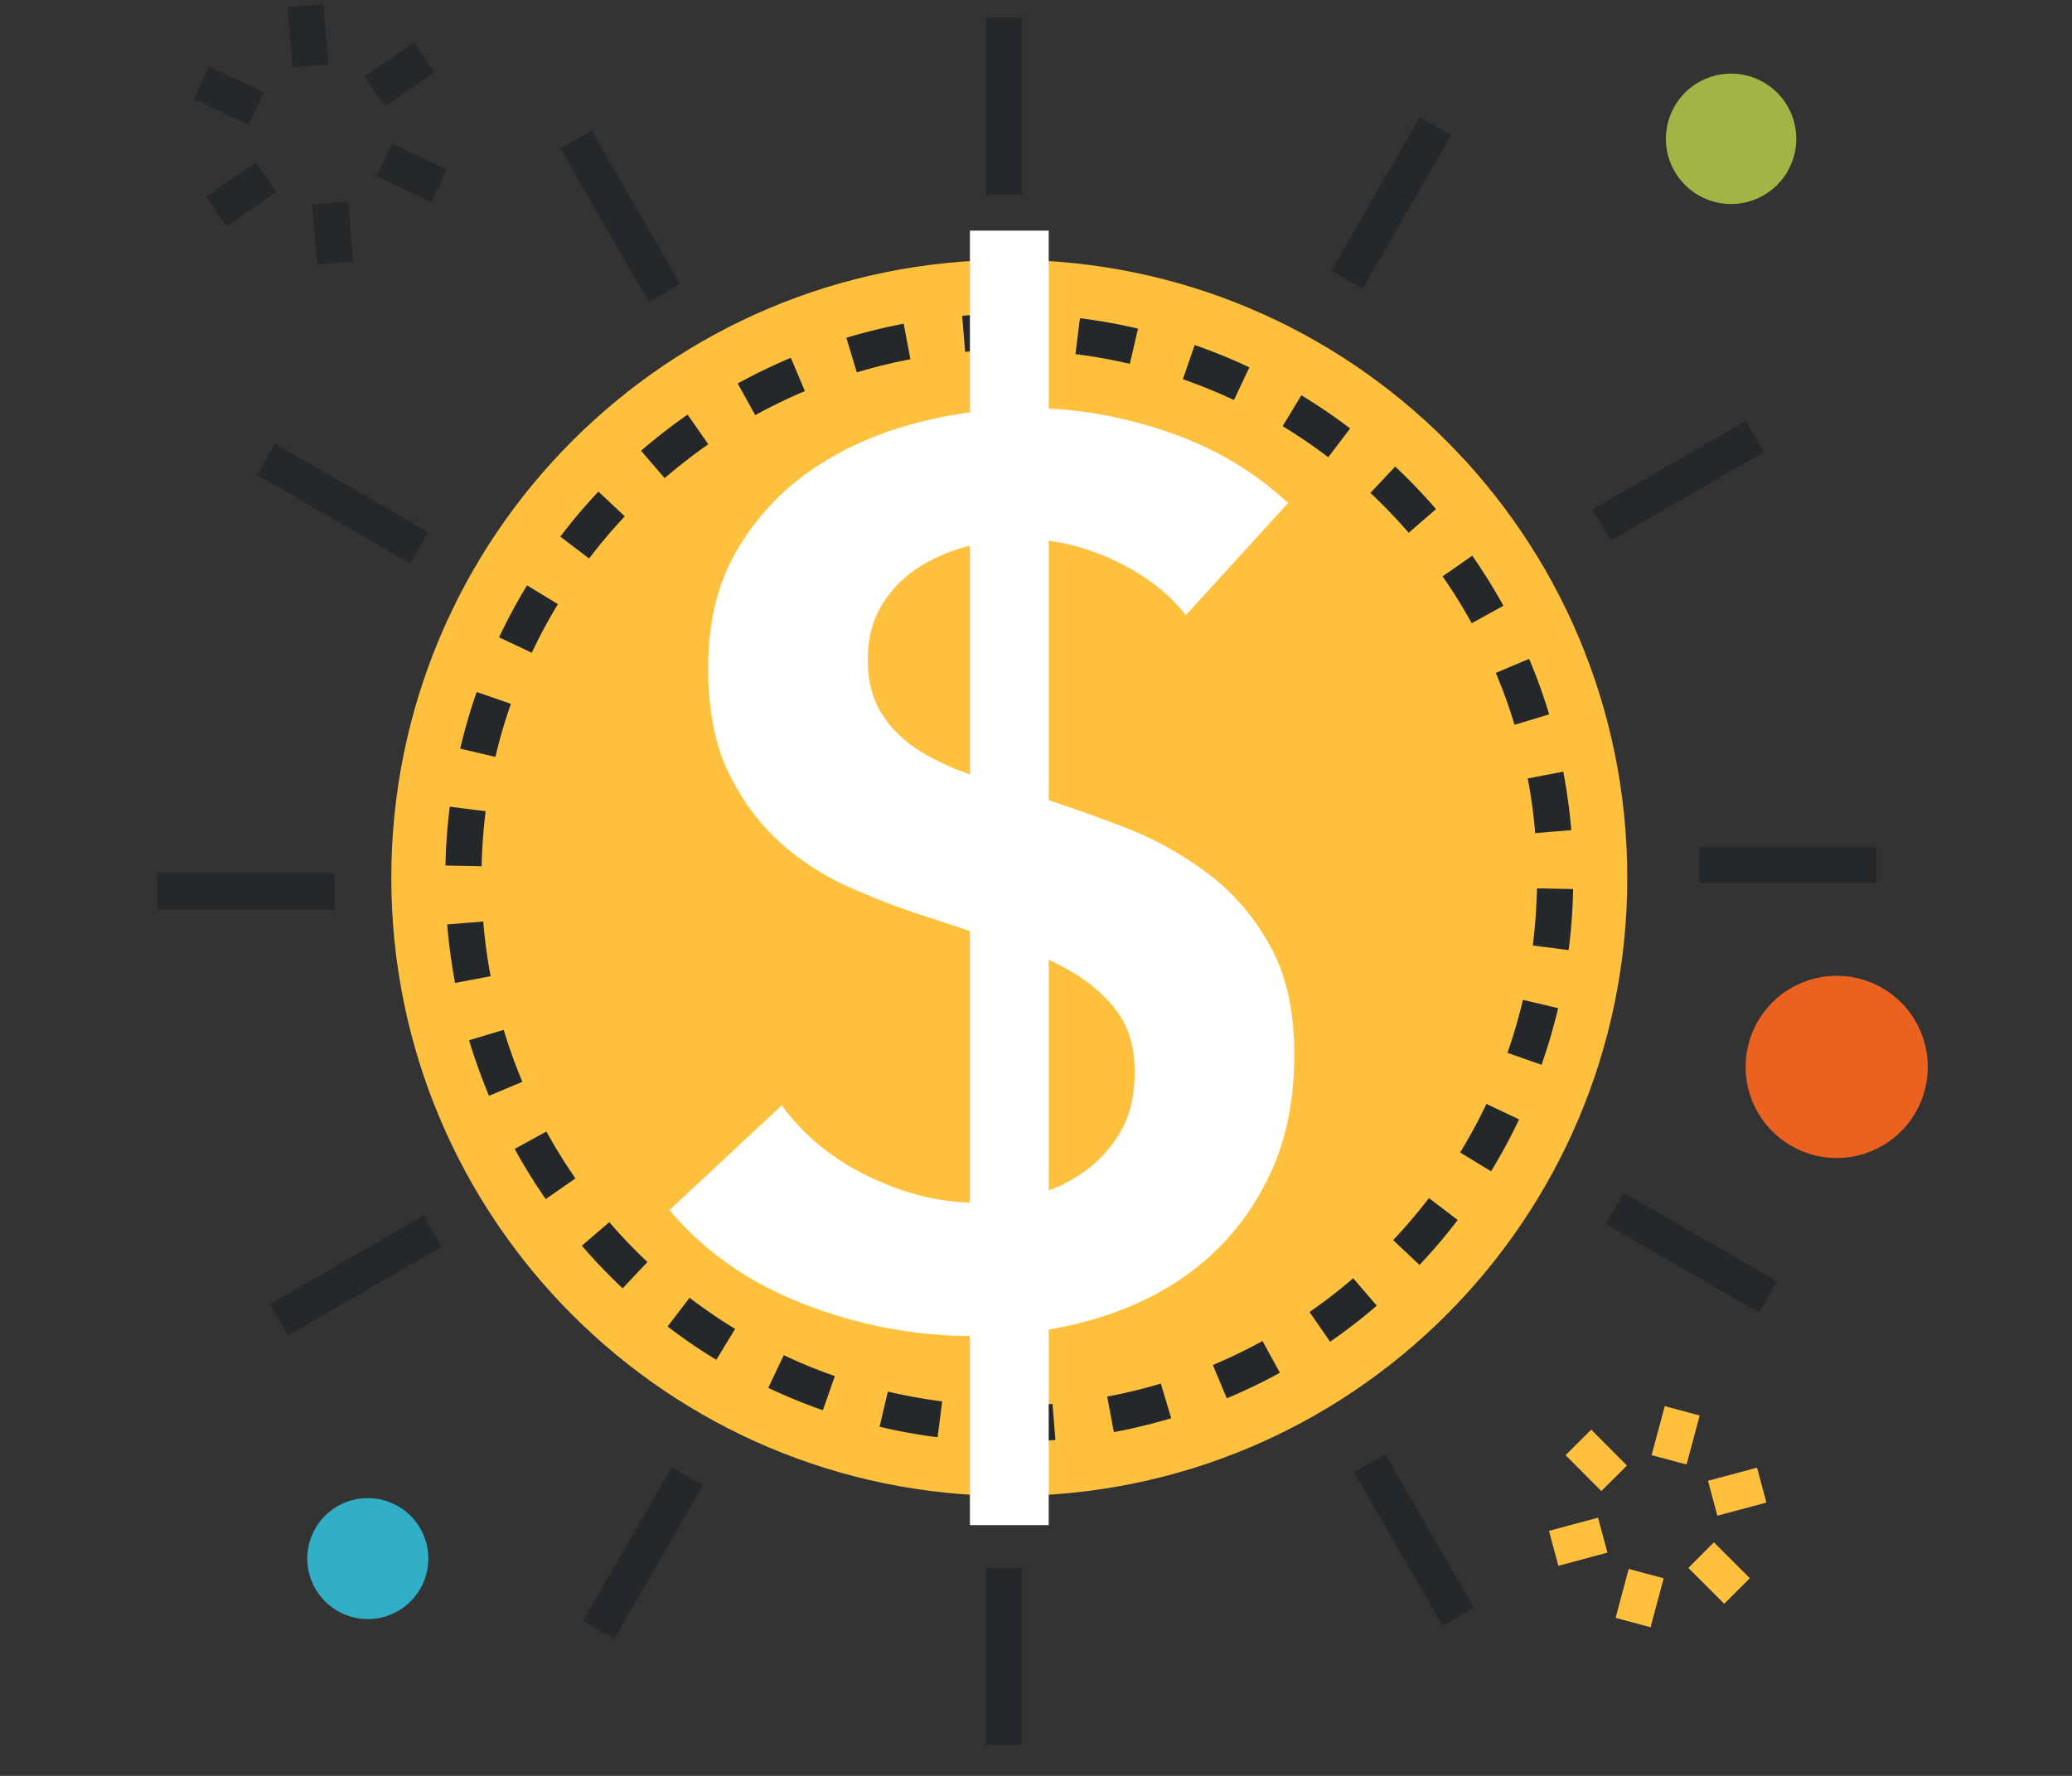
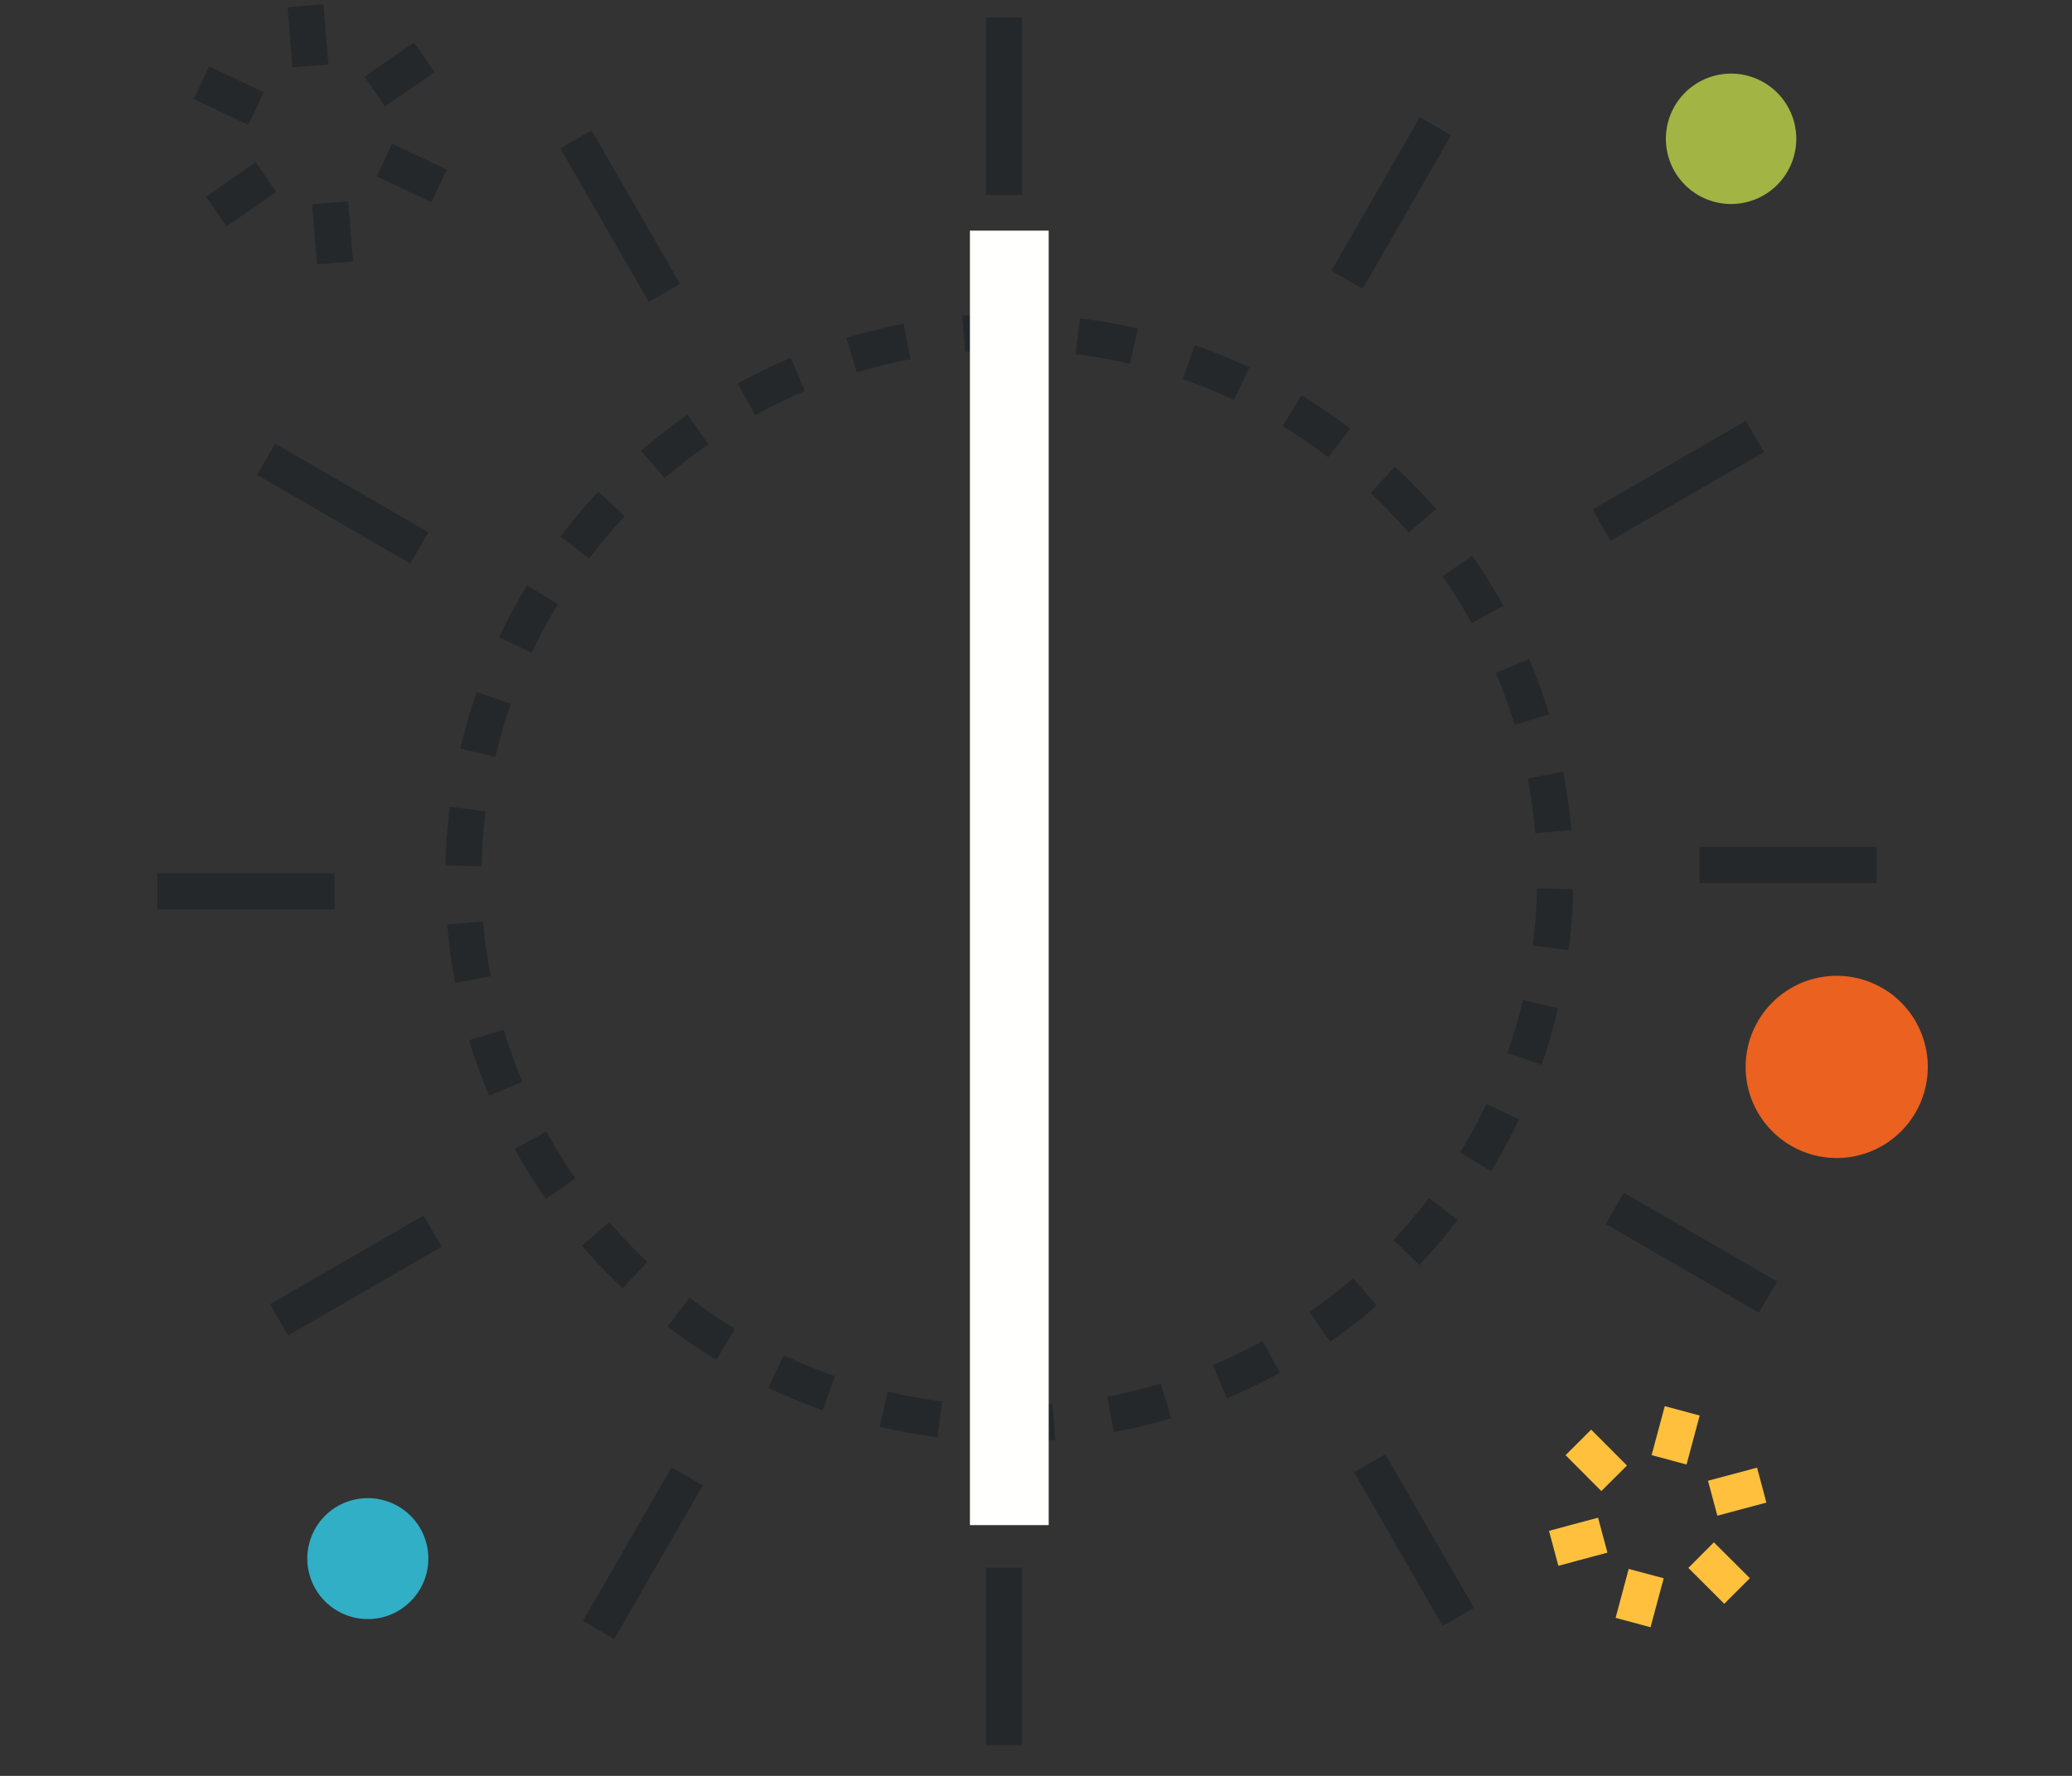
<svg xmlns="http://www.w3.org/2000/svg" width="126" height="108" viewBox="0 0 126 108">
  <rect x="0" y="0" width="126" height="108" fill="#333333" stroke="none" />
  <g fill="none" fill-rule="evenodd">
-     <path d="M0 0h126v108H0z" />
-     <path d="M98.956 53.389c0 20.757-16.814 37.587-37.576 37.587-20.759 0-37.584-16.83-37.584-37.587 0-20.762 16.825-37.587 37.584-37.587 20.762 0 37.576 16.825 37.576 37.587" fill="#FFC13D" />
    <path d="M117.23 64.884a5.54 5.54 0 0 1-5.536 5.541 5.54 5.54 0 1 1 0-11.081 5.536 5.536 0 0 1 5.536 5.54" fill="#EA6120" />
    <path d="M26.048 94.782c0 2.03-1.65 3.682-3.676 3.682a3.685 3.685 0 0 1-3.685-3.682 3.675 3.675 0 0 1 3.685-3.672 3.675 3.675 0 0 1 3.676 3.672" fill="#30AFC7" />
    <path d="M109.233 8.442a3.964 3.964 0 0 1-7.929 0 3.964 3.964 0 1 1 7.93 0" fill="#A2B443" />
    <path fill="#FFC13D" d="m95.203 88.496 2.176 2.183 1.558-1.554-2.176-2.182m-1.996 8.281 2.984-.801-.57-2.125-2.983.8m6.175 5.862.799-2.977-2.126-.57-.798 2.977m8.164-2.412-2.187-2.182-1.553 1.558 2.185 2.18m1.993-8.279-2.983.797.57 2.125 2.98-.797m-6.179-5.865-.801 2.979 2.125.57.8-2.979" />
    <path fill="#25282A" d="M11.781 6.025 15.1 7.6l.944-1.989-3.32-1.575m1.053 9.731 3.025-2.097-1.252-1.808-3.025 2.094m8.947 3.944-.299-3.658-2.193.178.299 3.661m7.894-5.771-3.327-1.575-.941 1.989 3.326 1.575M25.177 2.58 22.16 4.663l1.25 1.81 3.018-2.083M17.486.432l.29 3.668 2.194-.174-.293-3.667M59.948 11.85h2.2V1.064h-2.2zm0 94.277h2.2V95.34h-2.2zM34.07 9.023l5.383 9.344 1.905-1.1-5.381-9.341M15.63 28.88l9.32 5.393 1.103-1.905-9.322-5.393M9.57 55.305h10.772v-2.2H9.57zm7.951 25.915 9.337-5.394-1.1-1.905-9.339 5.395m20.935 20.363 5.388-9.344-1.905-1.097-5.39 9.343m54.188-.799-5.39-9.343-1.905 1.098 5.39 9.345m20.339-20.952-9.324-5.397-1.102 1.905 9.324 5.397m-3.611-26.132h10.767v-2.2h-10.767zm2.816-28.113-9.332 5.387 1.1 1.908 9.332-5.39M86.337 7.125l-5.379 9.345 1.905 1.098 5.382-9.345m4.365 52.582a31.56 31.56 0 0 1-.942 3.223l2.074.728a34.088 34.088 0 0 0 1.01-3.445l-2.143-.506Zm-2.22 6.33a32.02 32.02 0 0 1-1.598 2.952l1.88 1.146a34.042 34.042 0 0 0 1.706-3.157l-1.988-.942Zm-3.494 5.724a32.65 32.65 0 0 1-2.176 2.558l1.6 1.512a34.51 34.51 0 0 0 2.325-2.735l-1.749-1.335Zm-4.607 4.877a31.614 31.614 0 0 1-2.655 2.053l1.252 1.81a33.879 33.879 0 0 0 2.838-2.195l-1.435-1.668Zm-5.513 3.82a32.11 32.11 0 0 1-3.023 1.456l.85 2.028a34.1 34.1 0 0 0 3.231-1.555l-1.058-1.93Zm-6.184 2.586a31.48 31.48 0 0 1-3.263.79l.407 2.163a34.127 34.127 0 0 0 3.487-.845l-.631-2.108Zm-6.59 1.237a33.014 33.014 0 0 1-3.359.094l-.048 2.2a34.328 34.328 0 0 0 3.584-.103l-.176-2.191Zm-6.707-.154a32.51 32.51 0 0 1-3.304-.596l-.504 2.14c1.155.273 2.332.486 3.53.638l.278-2.182Zm-6.527-1.538a31.711 31.711 0 0 1-3.107-1.274l-.941 1.989c1.075.508 2.184.964 3.32 1.362l.728-2.077Zm-6.064-2.869a32.76 32.76 0 0 1-2.772-1.894l-1.335 1.749c.95.724 1.938 1.4 2.963 2.024l1.144-1.879Zm-5.332-4.07a31.801 31.801 0 0 1-2.321-2.426l-1.668 1.434a34.082 34.082 0 0 0 2.48 2.594l1.509-1.602Zm-4.378-5.082a32.097 32.097 0 0 1-1.767-2.853l-1.93 1.058a34.347 34.347 0 0 0 1.89 3.05l1.807-1.255Zm-3.228-5.876a32.516 32.516 0 0 1-1.135-3.161l-2.105.633c.345 1.153.752 2.28 1.212 3.38l2.028-.852Zm-1.93-6.422a31.826 31.826 0 0 1-.448-3.326l-2.193.178c.099 1.203.26 2.391.48 3.557l2.162-.409Zm-.55-6.686.003-.059c.026-1.113.11-2.209.244-3.289l-2.182-.275a34.778 34.778 0 0 0-.262 3.511v.066l2.198.046Zm.841-6.652c.258-1.098.572-2.174.94-3.226l-2.08-.723a33.927 33.927 0 0 0-1 3.447l2.14.502Zm2.211-6.332a32.025 32.025 0 0 1 1.59-2.957l-1.878-1.144a33.782 33.782 0 0 0-1.7 3.162l1.988.939Zm3.485-5.733a32.122 32.122 0 0 1 2.171-2.563l-1.603-1.507a34.494 34.494 0 0 0-2.32 2.739l1.752 1.33Zm4.596-4.886a32.994 32.994 0 0 1 2.653-2.06l-1.256-1.804a34.308 34.308 0 0 0-2.834 2.198l1.437 1.666Zm5.506-3.83a32.674 32.674 0 0 1 3.021-1.464l-.854-2.026a34.113 34.113 0 0 0-3.23 1.562l1.063 1.927Zm6.178-2.601a31.605 31.605 0 0 1 3.26-.799l-.409-2.162a34.165 34.165 0 0 0-3.487.856l.636 2.105Zm6.589-1.252a32.657 32.657 0 0 1 3.355-.103l.048-2.2a34.227 34.227 0 0 0-3.586.112l.183 2.191Zm6.706.141a31.47 31.47 0 0 1 3.306.59l.5-2.143a34.461 34.461 0 0 0-3.534-.632l-.272 2.185Zm6.531 1.525c1.063.37 2.101.792 3.109 1.267l.937-1.989a34.043 34.043 0 0 0-3.324-1.357l-.722 2.079Zm6.068 2.855c.96.583 1.885 1.215 2.776 1.89l1.331-1.751a35.034 35.034 0 0 0-2.967-2.02l-1.14 1.881Zm5.34 4.06a32.718 32.718 0 0 1 2.327 2.424l1.663-1.44a34.922 34.922 0 0 0-2.484-2.589l-1.507 1.604Zm4.386 5.075a31.6 31.6 0 0 1 1.773 2.85l1.928-1.062a34.838 34.838 0 0 0-1.895-3.045l-1.806 1.257Zm3.239 5.871a31.891 31.891 0 0 1 1.14 3.157l2.105-.635a33.5 33.5 0 0 0-1.22-3.377l-2.025.855Zm1.94 6.418c.209 1.091.36 2.2.455 3.326l2.194-.182a34.372 34.372 0 0 0-.486-3.556l-2.163.412Zm.563 6.683-.004.128a32.839 32.839 0 0 1-.251 3.348l2.18.28c.152-1.175.242-2.367.27-3.575l.003-.137-2.198-.044Z" />
-     <path d="M72.11 37.412c-1.012-1.311-2.438-2.413-4.281-3.298-1.85-.88-3.705-1.326-5.582-1.326a13.66 13.66 0 0 0-3.335.418 10.26 10.26 0 0 0-3.03 1.289 7.098 7.098 0 0 0-2.241 2.275c-.577.937-.87 2.059-.87 3.375 0 1.212.256 2.248.758 3.108.51.863 1.203 1.593 2.083 2.202.884.608 1.967 1.136 3.23 1.589 1.26.457 2.653.91 4.169 1.368a106.69 106.69 0 0 1 5.346 1.894 20.911 20.911 0 0 1 5.082 2.808c1.544 1.163 2.807 2.626 3.788 4.395.986 1.771 1.48 3.973 1.48 6.6 0 2.882-.525 5.397-1.597 7.546-1.058 2.15-2.475 3.93-4.243 5.346-1.77 1.417-3.837 2.475-6.215 3.184-2.379.708-4.882 1.064-7.511 1.064-3.485 0-6.897-.642-10.237-1.936-3.337-1.291-6.067-3.196-8.193-5.724l6.83-6.371c1.313 1.821 3.073 3.262 5.266 4.32 2.202 1.068 4.363 1.598 6.486 1.598a14.7 14.7 0 0 0 3.41-.418 9.055 9.055 0 0 0 3.15-1.404 7.85 7.85 0 0 0 2.275-2.468c.578-.981.873-2.207.873-3.676 0-1.415-.332-2.592-.979-3.525-.662-.935-1.55-1.747-2.66-2.43-1.113-.678-2.43-1.272-3.942-1.78-1.522-.507-3.109-1.037-4.783-1.591a45.667 45.667 0 0 1-4.846-1.824 15.983 15.983 0 0 1-4.367-2.8c-1.29-1.167-2.337-2.597-3.15-4.288-.81-1.694-1.209-3.802-1.209-6.332 0-2.732.566-5.084 1.701-7.053 1.144-1.971 2.631-3.604 4.481-4.893 1.844-1.291 3.94-2.246 6.295-2.882a27.52 27.52 0 0 1 7.16-.946c2.737 0 5.5.482 8.31 1.441 2.81.96 5.247 2.4 7.317 4.323l-6.22 6.822" fill="#FFFFFE" />
-     <path fill="#FFFFFE" d="M58.982 92.749h4.79V14.026h-4.79z" />
+     <path fill="#FFFFFE" d="M58.982 92.749h4.79V14.026h-4.79" />
  </g>
</svg>